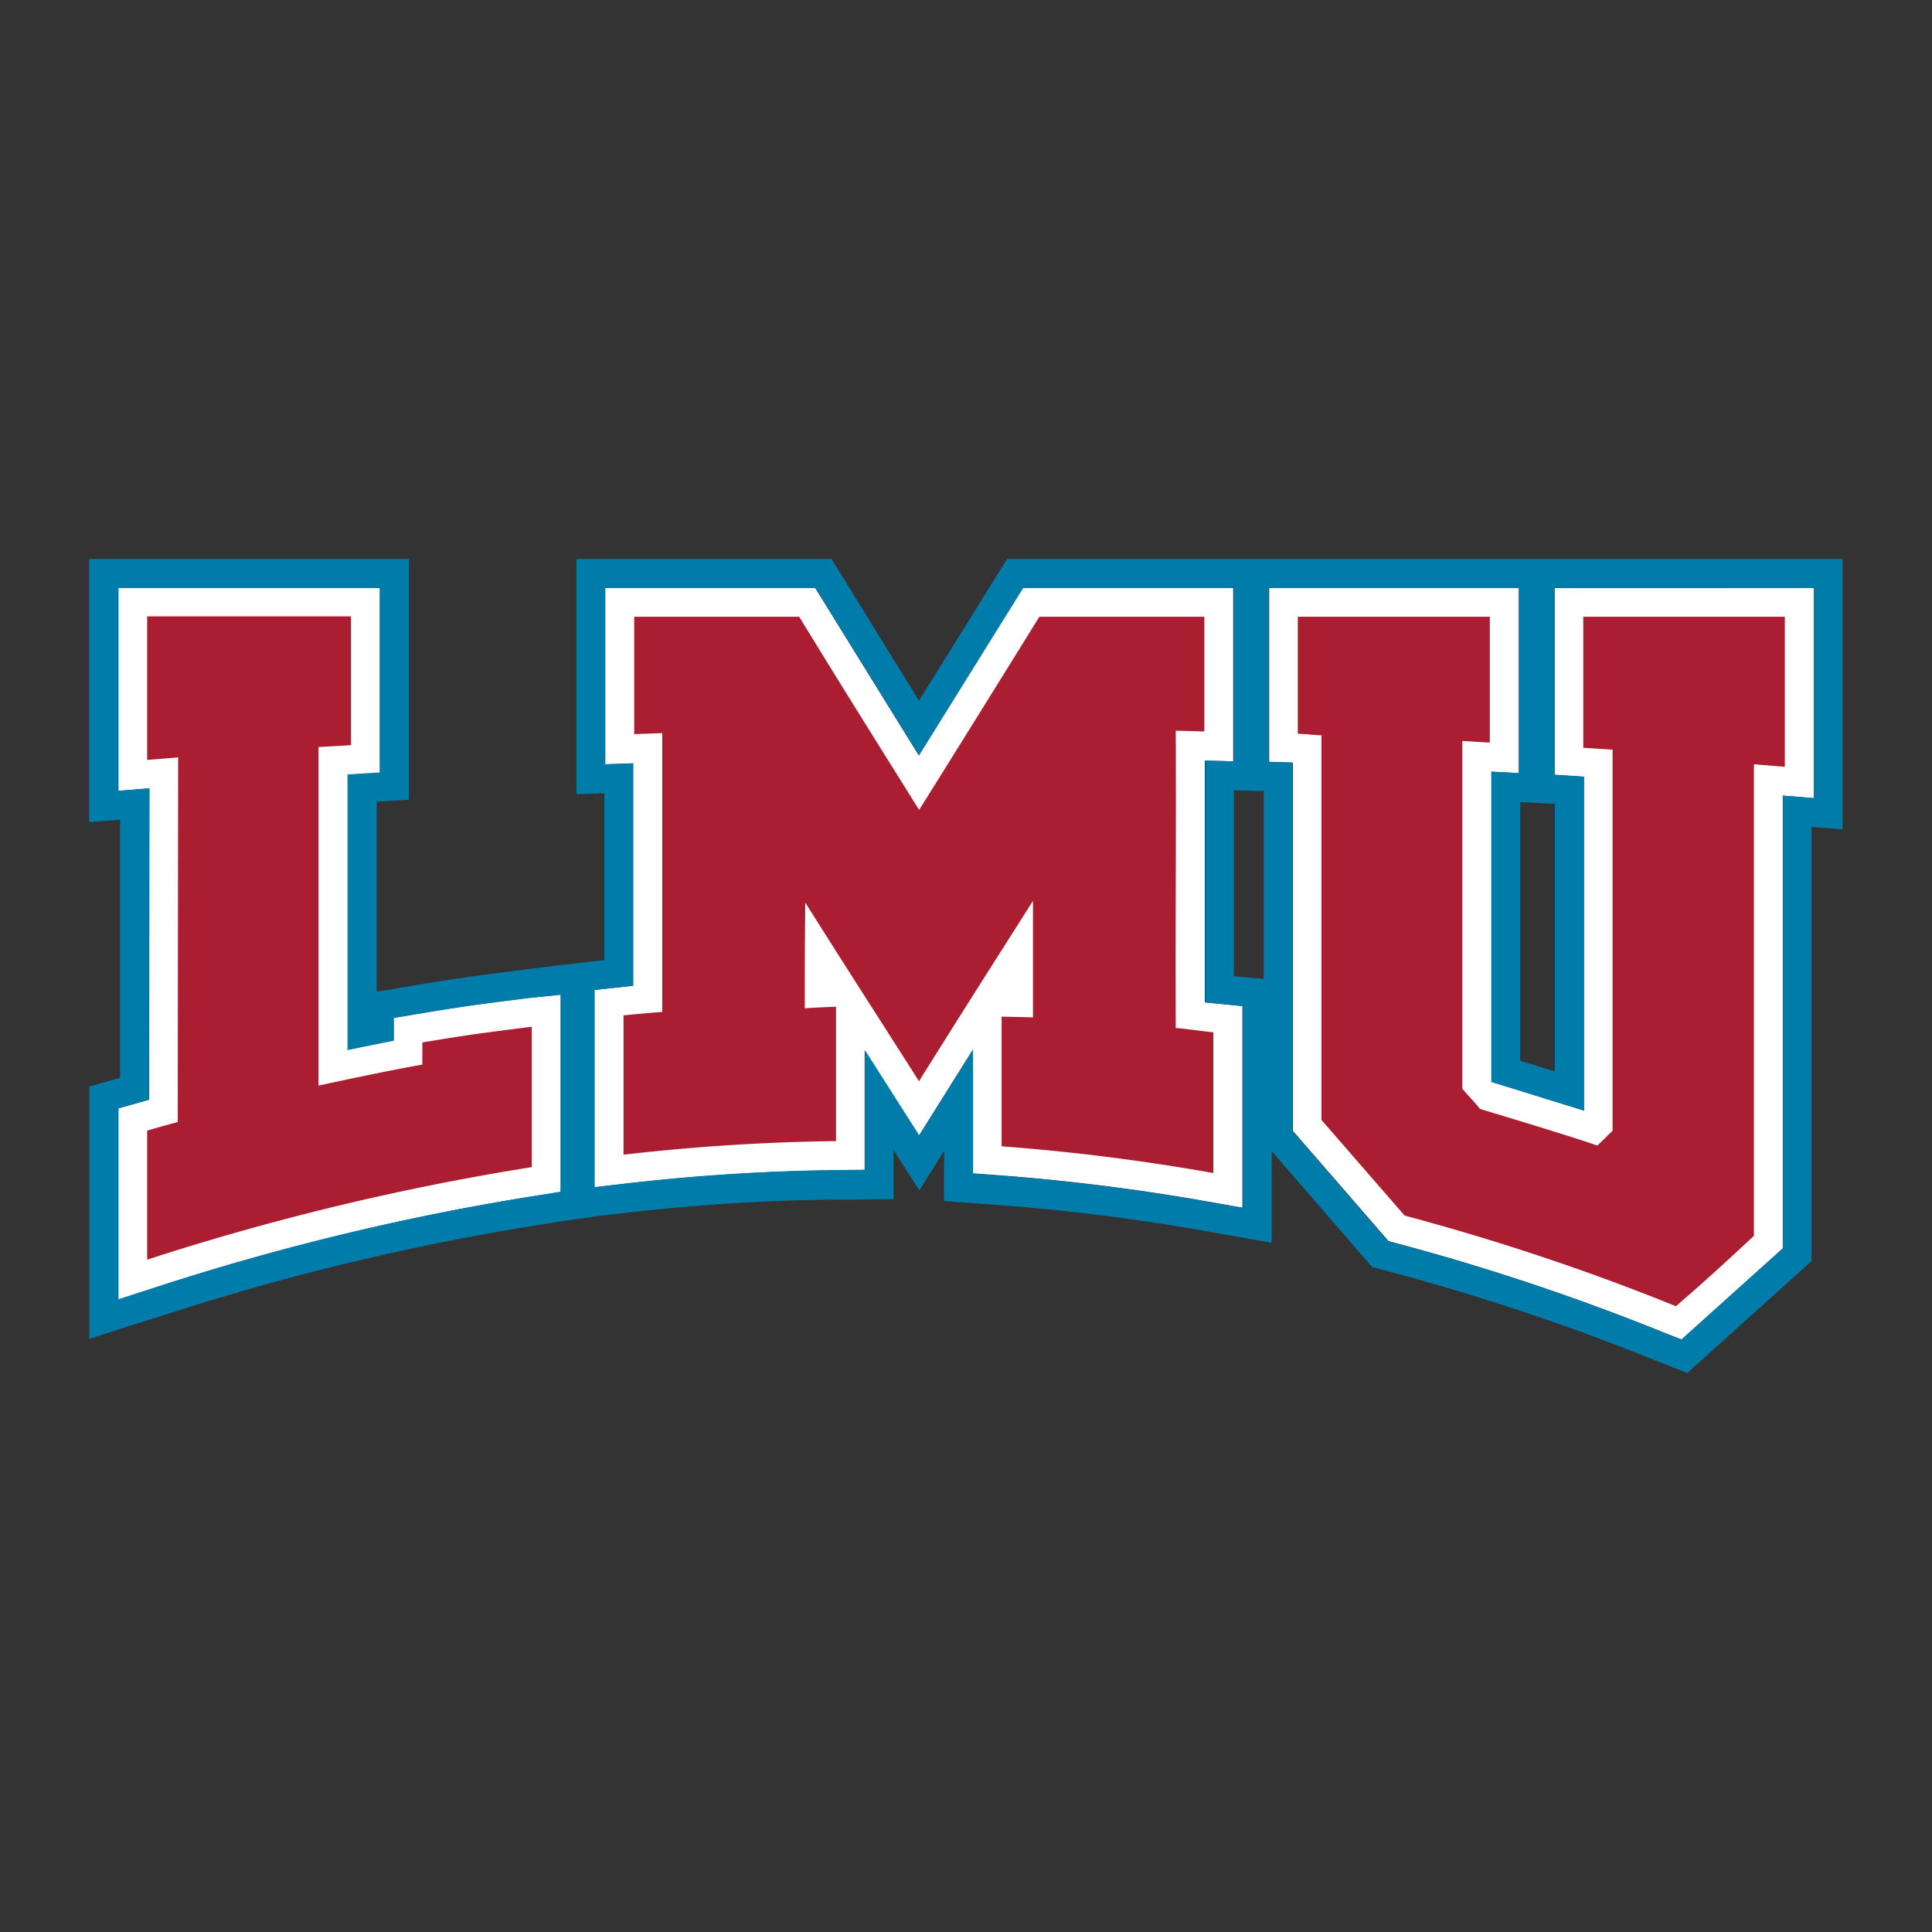
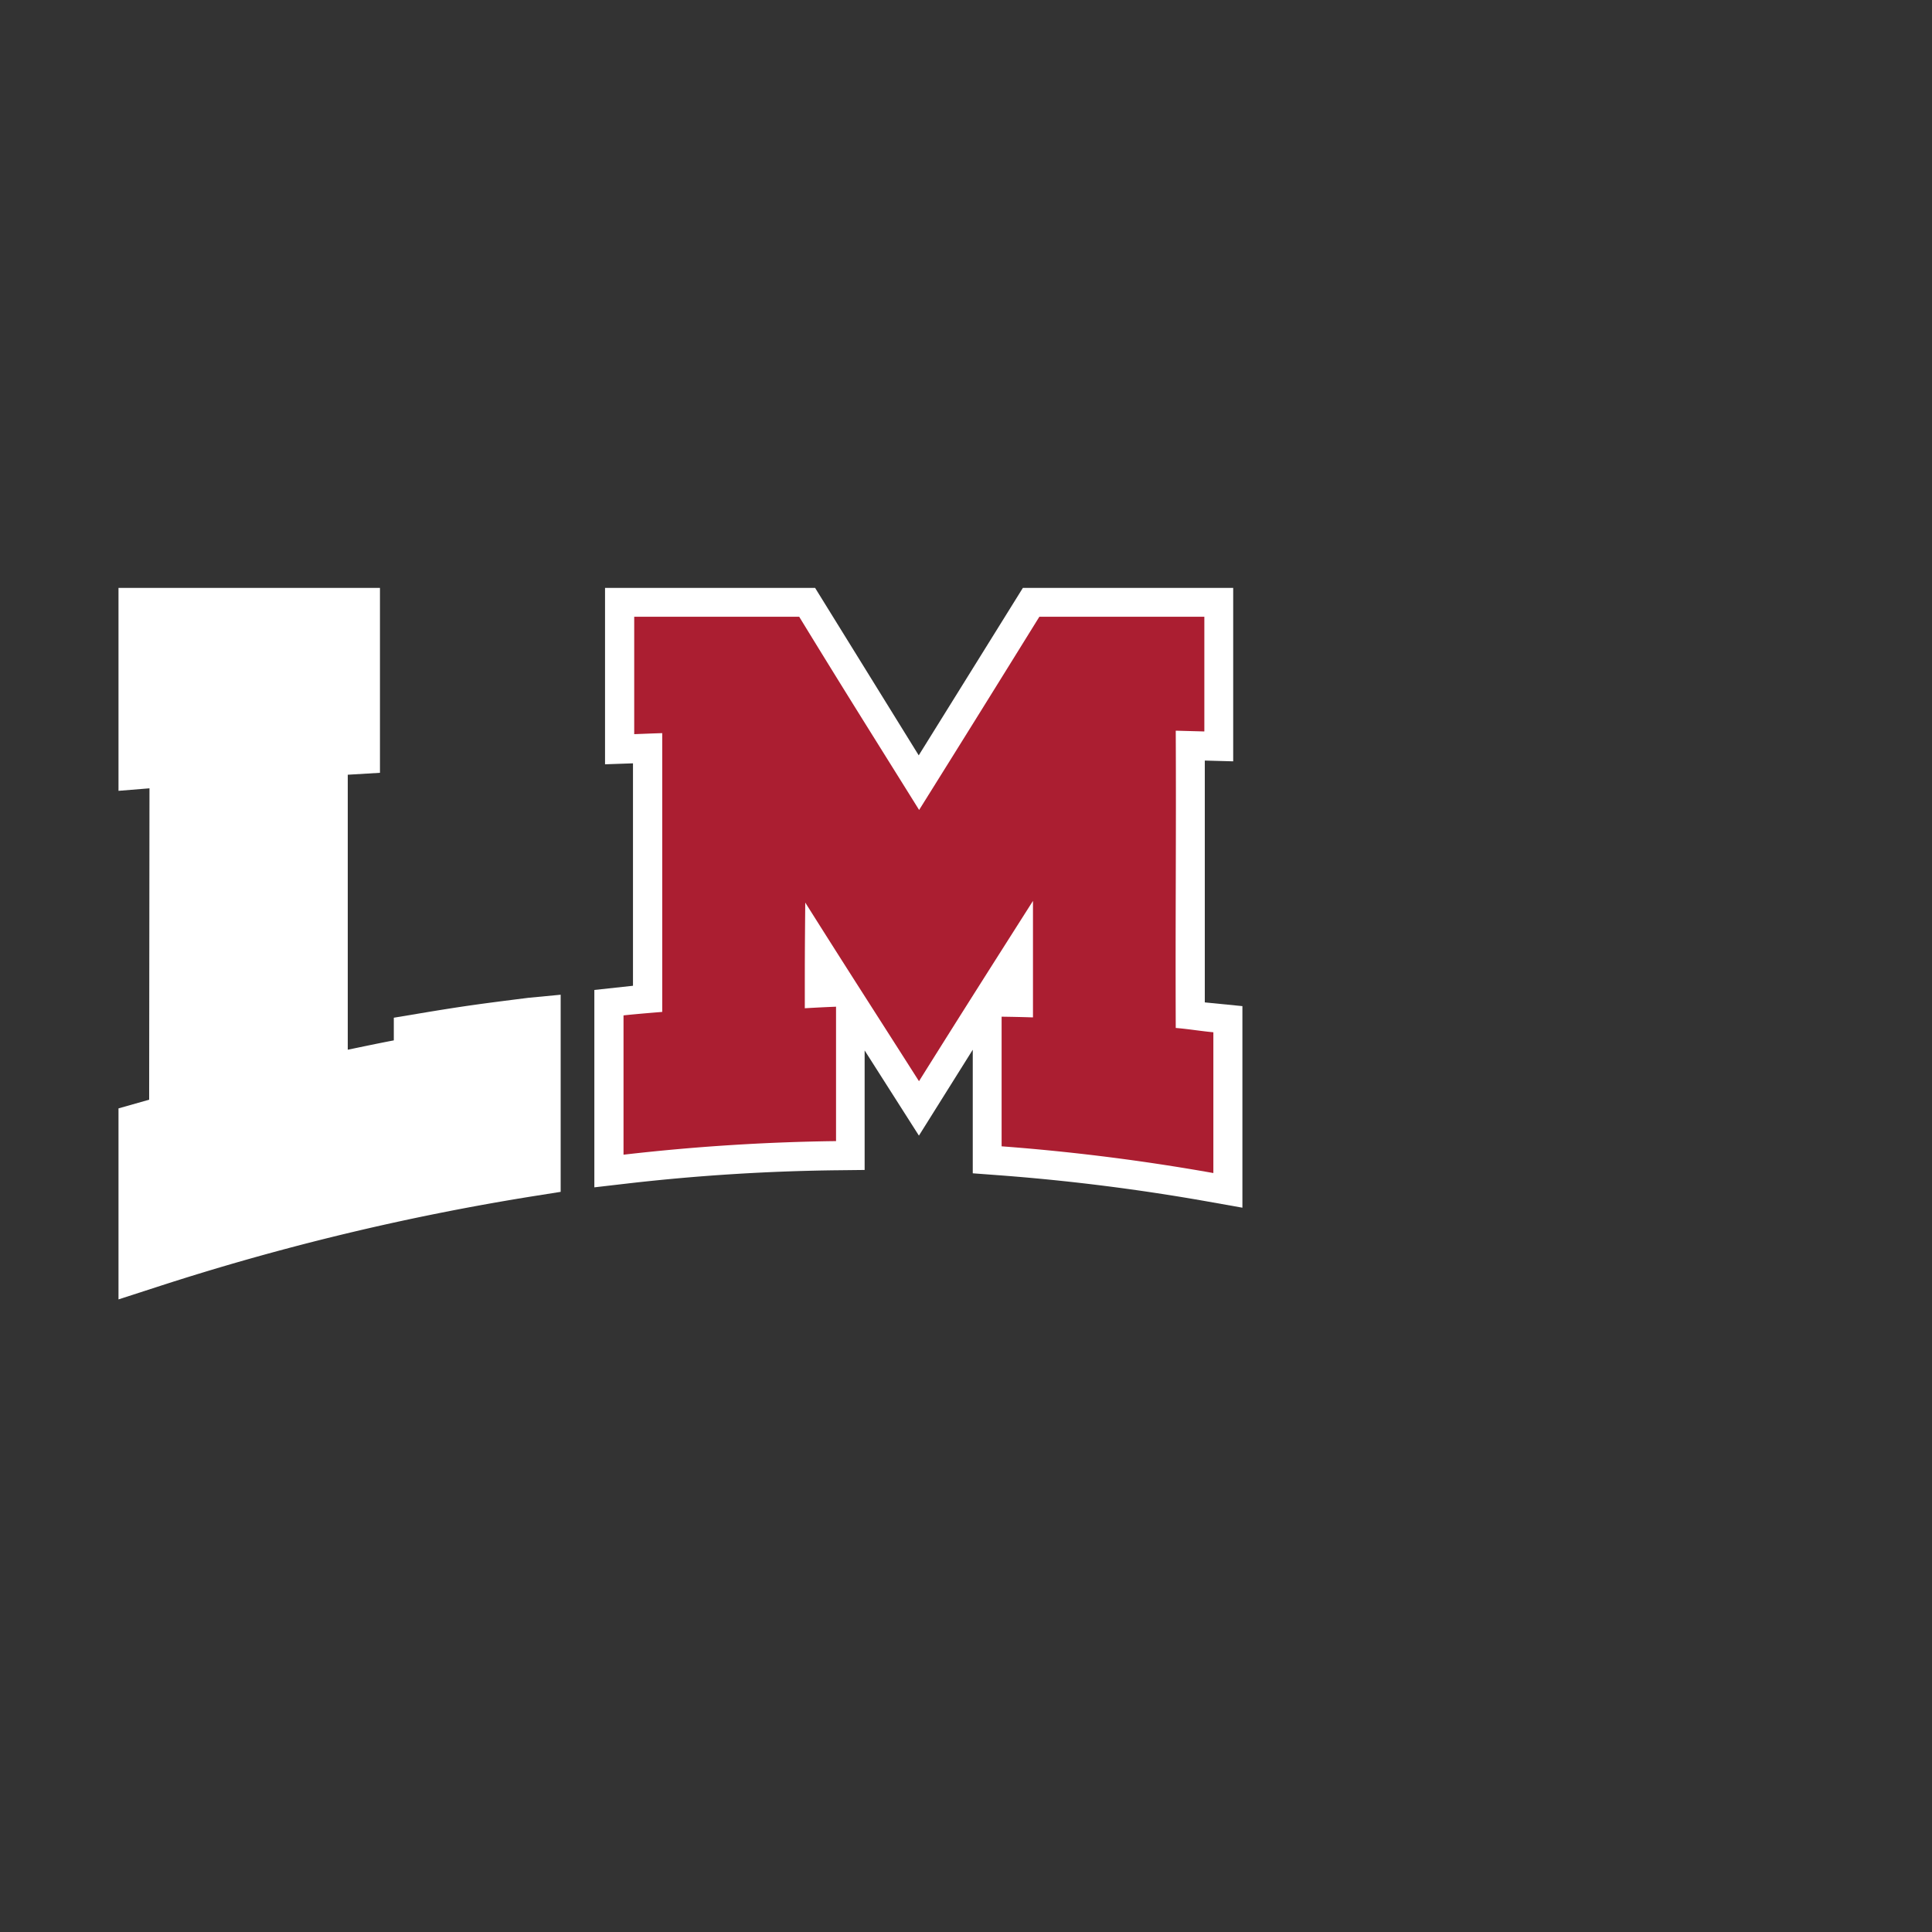
<svg xmlns="http://www.w3.org/2000/svg" viewBox="0 0 300 300">
  <rect x="0" y="0" width="300" height="300" fill="#333333" stroke="none" />
  <defs>
    <style>.cls-1{fill:none;}.cls-2{fill:#fff;}.cls-3{fill:#007caa;}.cls-4{fill:#ab1e31;}</style>
  </defs>
  <title>loyola-marymount-lions</title>
  <g id="Layer_2" data-name="Layer 2">
    <g id="Layer_91" data-name="Layer 91">
      <rect class="cls-1" width="300" height="300" />
-       <path class="cls-2" d="M281.63,91.29v32.64l-4.8-.39v70.31L261.1,208l-2.55-1A352.89,352.89,0,0,0,217,193.09l-1.38-.37-14.85-17.11v-57.2l-3.69-.12v-27h38.79v28.76l-4.26-.23V168l14.36,4.46V120.62l-4.56-.3v-29Z" />
      <path class="cls-2" d="M87.06,154.46v30.61l-3.79.6a385.84,385.84,0,0,0-59,14.2l-5.87,1.9V172.11l4.76-1.35.05-48.35-4.81.39V91.29H59V120l-5,.3V163c2.19-.45,4.77-1,7.15-1.45l0-3.52,3.72-.62c7.34-1.23,9.81-1.54,17.17-2.47Z" />
      <path class="cls-2" d="M192.92,156.23l0,31.3-5.29-.94a325.11,325.11,0,0,0-32.43-4.09l-4.15-.31V163l-8.36,13.34-8.43-13.23v18.56l-4.43.05a316.12,316.12,0,0,0-32.54,2.07l-5,.58V153.72l6-.65V118.53l-4.34.15V91.29h32.62l16.09,26,16.17-26h32.66v26.93l-4.41-.12,0,37.55Z" />
-       <path class="cls-3" d="M286.12,86.8v42l-4.81-.39v67.4L262,213.2l-2.54-1-2.54-1a351.31,351.31,0,0,0-41.07-13.72l-1.4-.36-1.38-.37-15.6-18,0,14.23-5.28-.94-5.28-.93a322,322,0,0,0-32-4l-4.16-.31-4.15-.31v-7.8l-3.84,6.15-4-6.24v7.61l-4.44.05-4.44,0a310,310,0,0,0-32.07,2l-5,.58-5,.71-3.8.6a381.78,381.78,0,0,0-58.35,14L19.75,206l-5.87,1.9V168.71l4.76-1.35,0-40.08-4.8.38V86.8H63.49v37.38l-5,.3V154l1.94-.33,3.72-.62c7.43-1.24,9.93-1.56,17.34-2.49l5-.64,7.36-.84V123.18l-4.34.14V86.8h39.61l13.58,22,13.68-22Zm-4.48,37.13V91.29H241.36v29l4.56.3v51.84L231.56,168V119.82l4.26.23V91.29H197v27l3.69.12v57.21l14.85,17.11,1.38.37A354.74,354.74,0,0,1,258.55,207l2.55,1,15.73-14.16V123.54Zm-40.21,42.43V124.82l-5.39-.27v40.16l5.39,1.65M196.23,152V122.75H196v.09l-4.41-.12c0,4.91,0,9.45,0,13.86,0,4.77,0,9.66,0,15l1.77.16ZM193,187.53l0-31.3-5.83-.58,0-37.55,4.42.12V91.29H158.89l-16.18,26-16.09-26H94v27.39l4.34-.15v34.54l-6,.65v30.61l5-.58a315.92,315.92,0,0,1,32.53-2.07l4.44-.05V163.07l8.43,13.23L151.09,163v19.23l4.15.31a322.25,322.25,0,0,1,32.43,4.1ZM87.06,185.07V154.46L82,155c-7.36.93-9.83,1.24-17.17,2.46l-3.72.63,0,3.52c-2.38.47-5,1-7.15,1.45V120.25l5-.3V91.29H18.36V122.8l4.81-.39-.05,48.35-4.76,1.35v29.66l5.87-1.9a385.84,385.84,0,0,1,59-14.2Z" />
-       <path class="cls-4" d="M22.85,175.5v20.1a393.41,393.41,0,0,1,59.73-14.37v-21.8c-7.28.92-9.74,1.23-17,2.44,0,2.08,0,1.36,0,3.44-5.78,1-16.12,3.26-16.12,3.26V116l5.05-.29v-20H22.85V118l4.81-.39-.06,56.62c-1.9.51-2.85.78-4.75,1.32" />
-       <path class="cls-4" d="M205.2,173.91l12.91,14.85a358.66,358.66,0,0,1,42.13,14.07c4.74-4.11,7.21-6.37,12.11-10.93V118.68l4.8.39V95.77h-31.3v20.35l4.55.29v59.18c-1,.92-1.38,1.38-2.37,2.29-4.64-1.62-18.21-5.68-18.21-5.68-1-1.27-1.7-1.89-2.75-3.14v-54c1.93.1,2.34.15,4.27.25V95.77H201.52v18.17c1.94.07,1.75.17,3.68.24Z" />
      <path class="cls-4" d="M96.82,157.71V179.3a322.37,322.37,0,0,1,33-2.11V156.32c-1.95.08-2.9.13-4.85.24,0-8.13,0-8.28.07-16.41,7,11.11,10.56,16.59,17.66,27.74,7.11-11.35,10.64-16.89,17.7-28,0,8.07,0,10,0,18.09-1.95-.06-2.92-.08-4.87-.11V178a327.32,327.32,0,0,1,32.88,4.15c0-6.88,0-15.1,0-21.86-1.94-.18-3.89-.51-5.84-.67-.07-17.46.08-28.7,0-46.16l4.44.12V95.77H161.39c-7.44,12-11.17,18-18.67,30-7.48-12-11.2-17.87-18.62-30H98.48V114c1.94-.07,2.41-.1,4.35-.16v43.29s-4.07.32-6,.54" />
    </g>
  </g>
</svg>